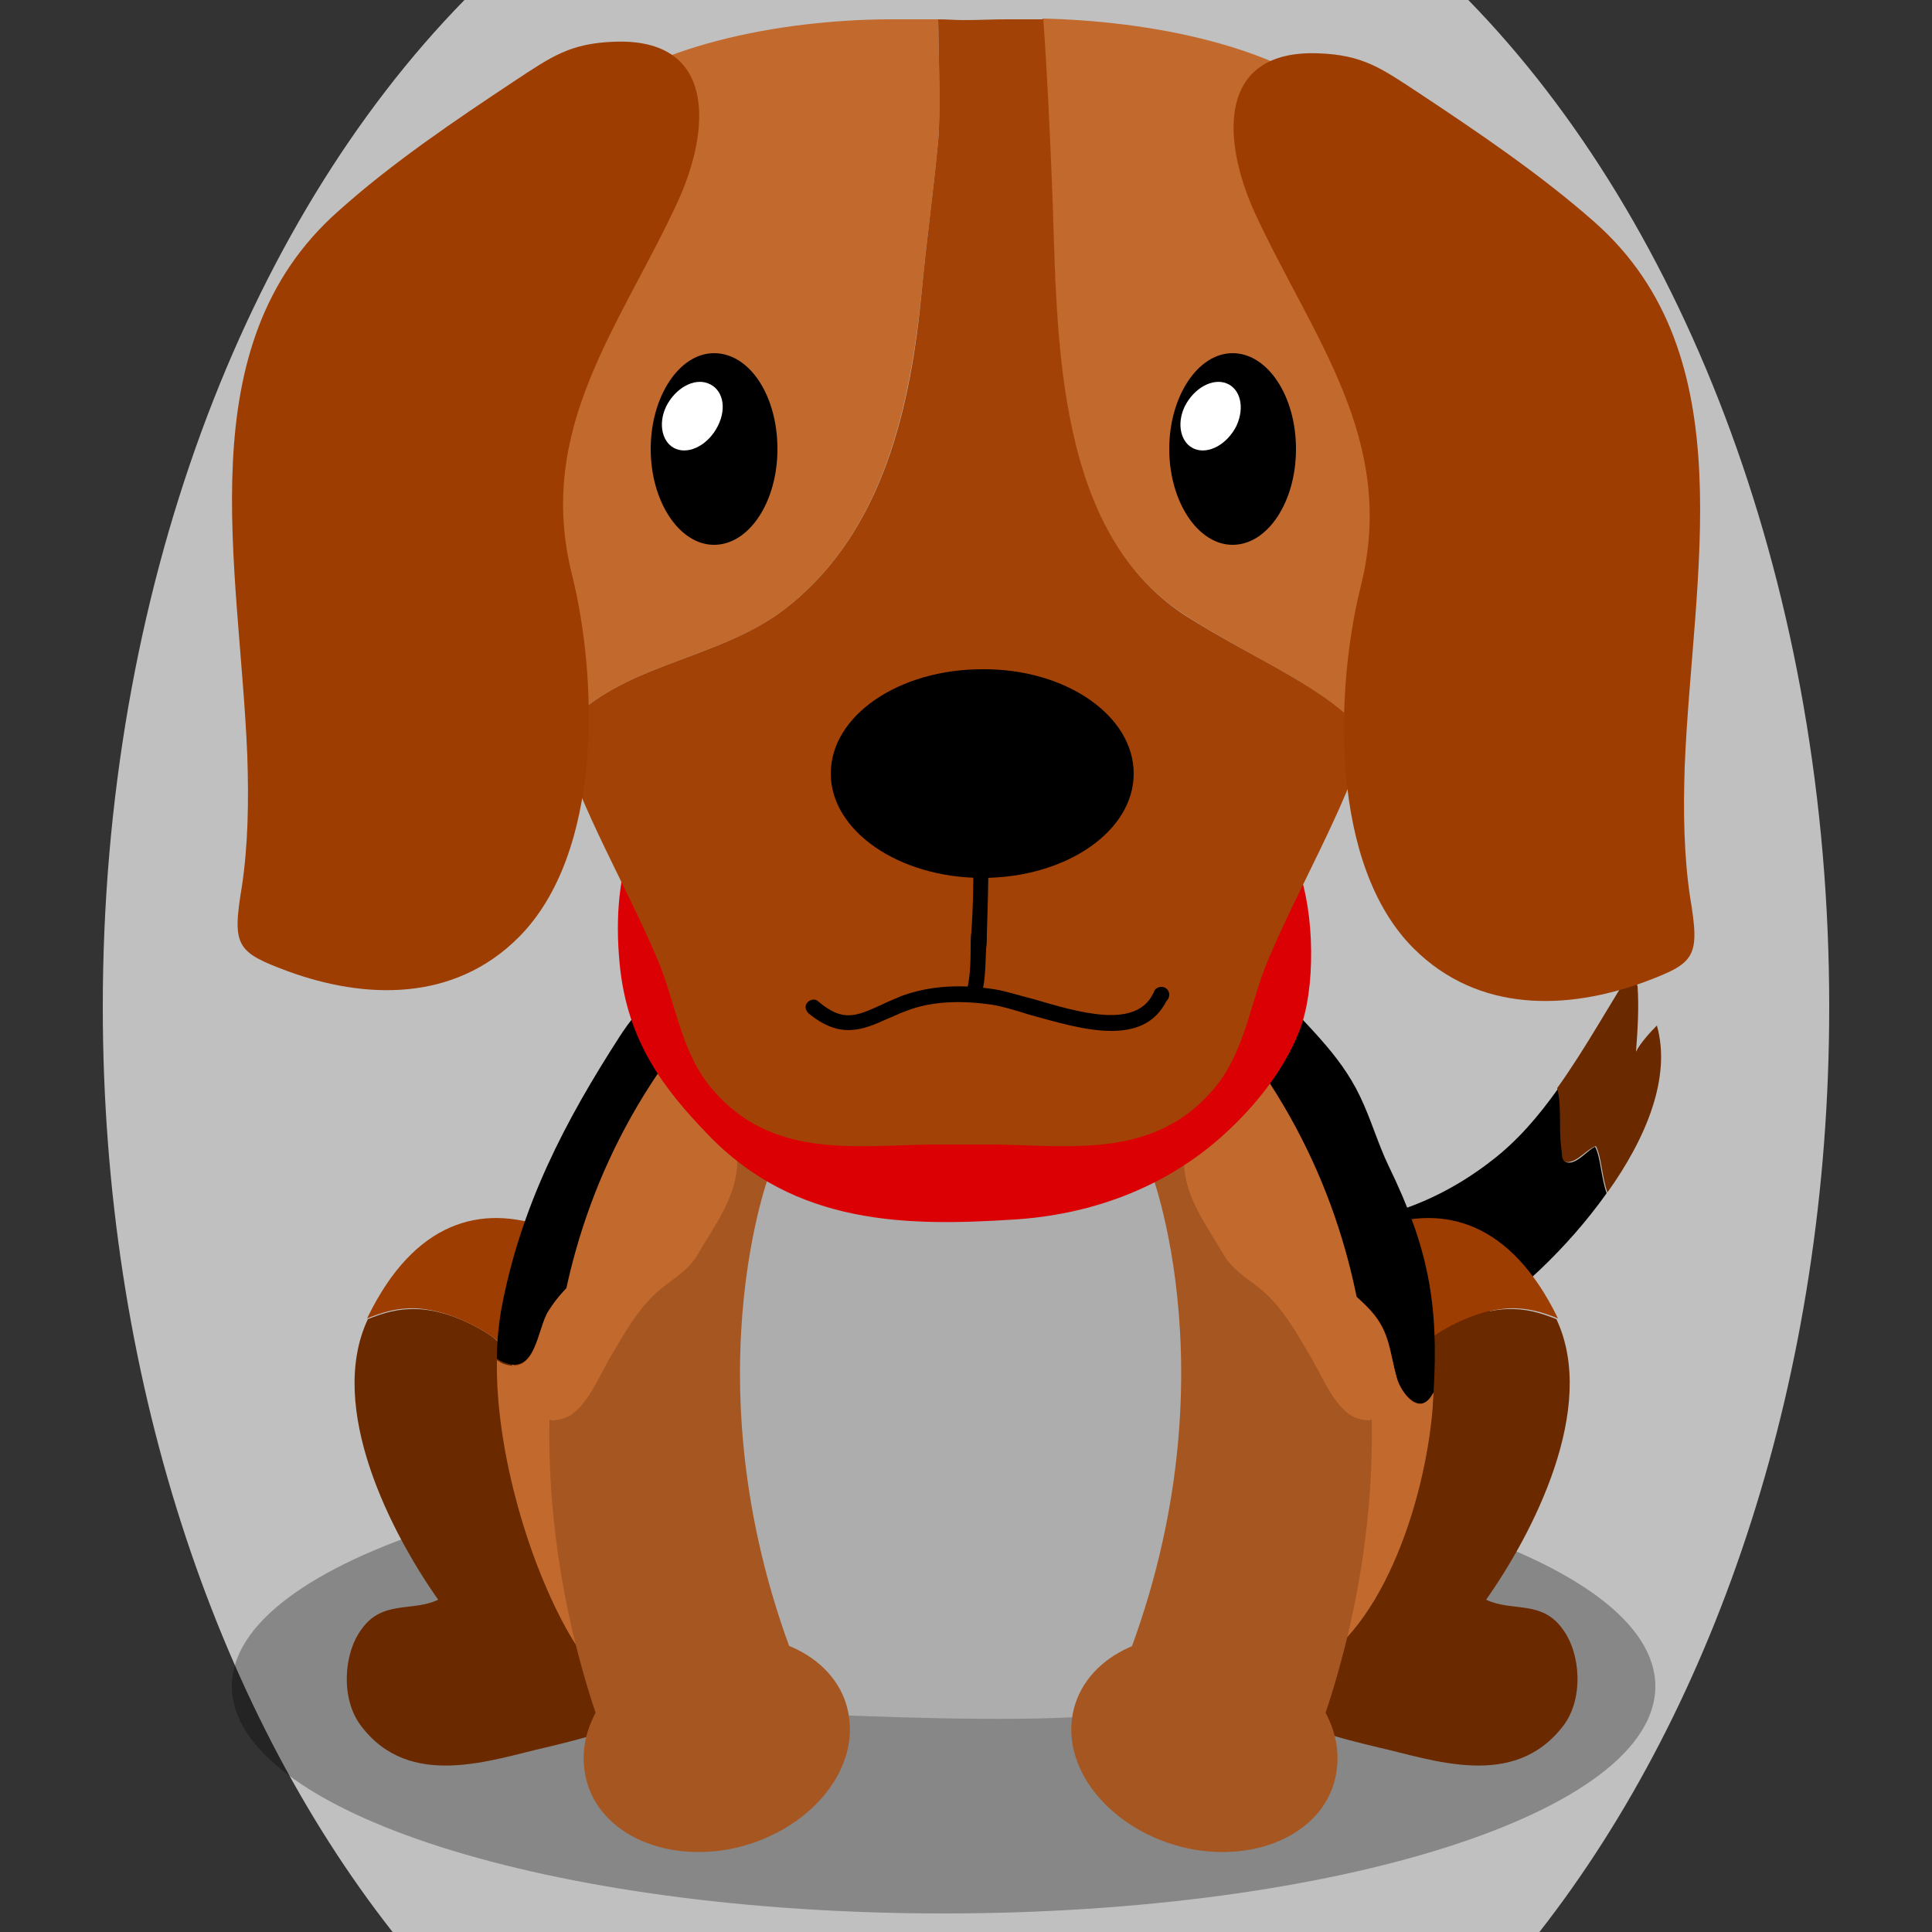
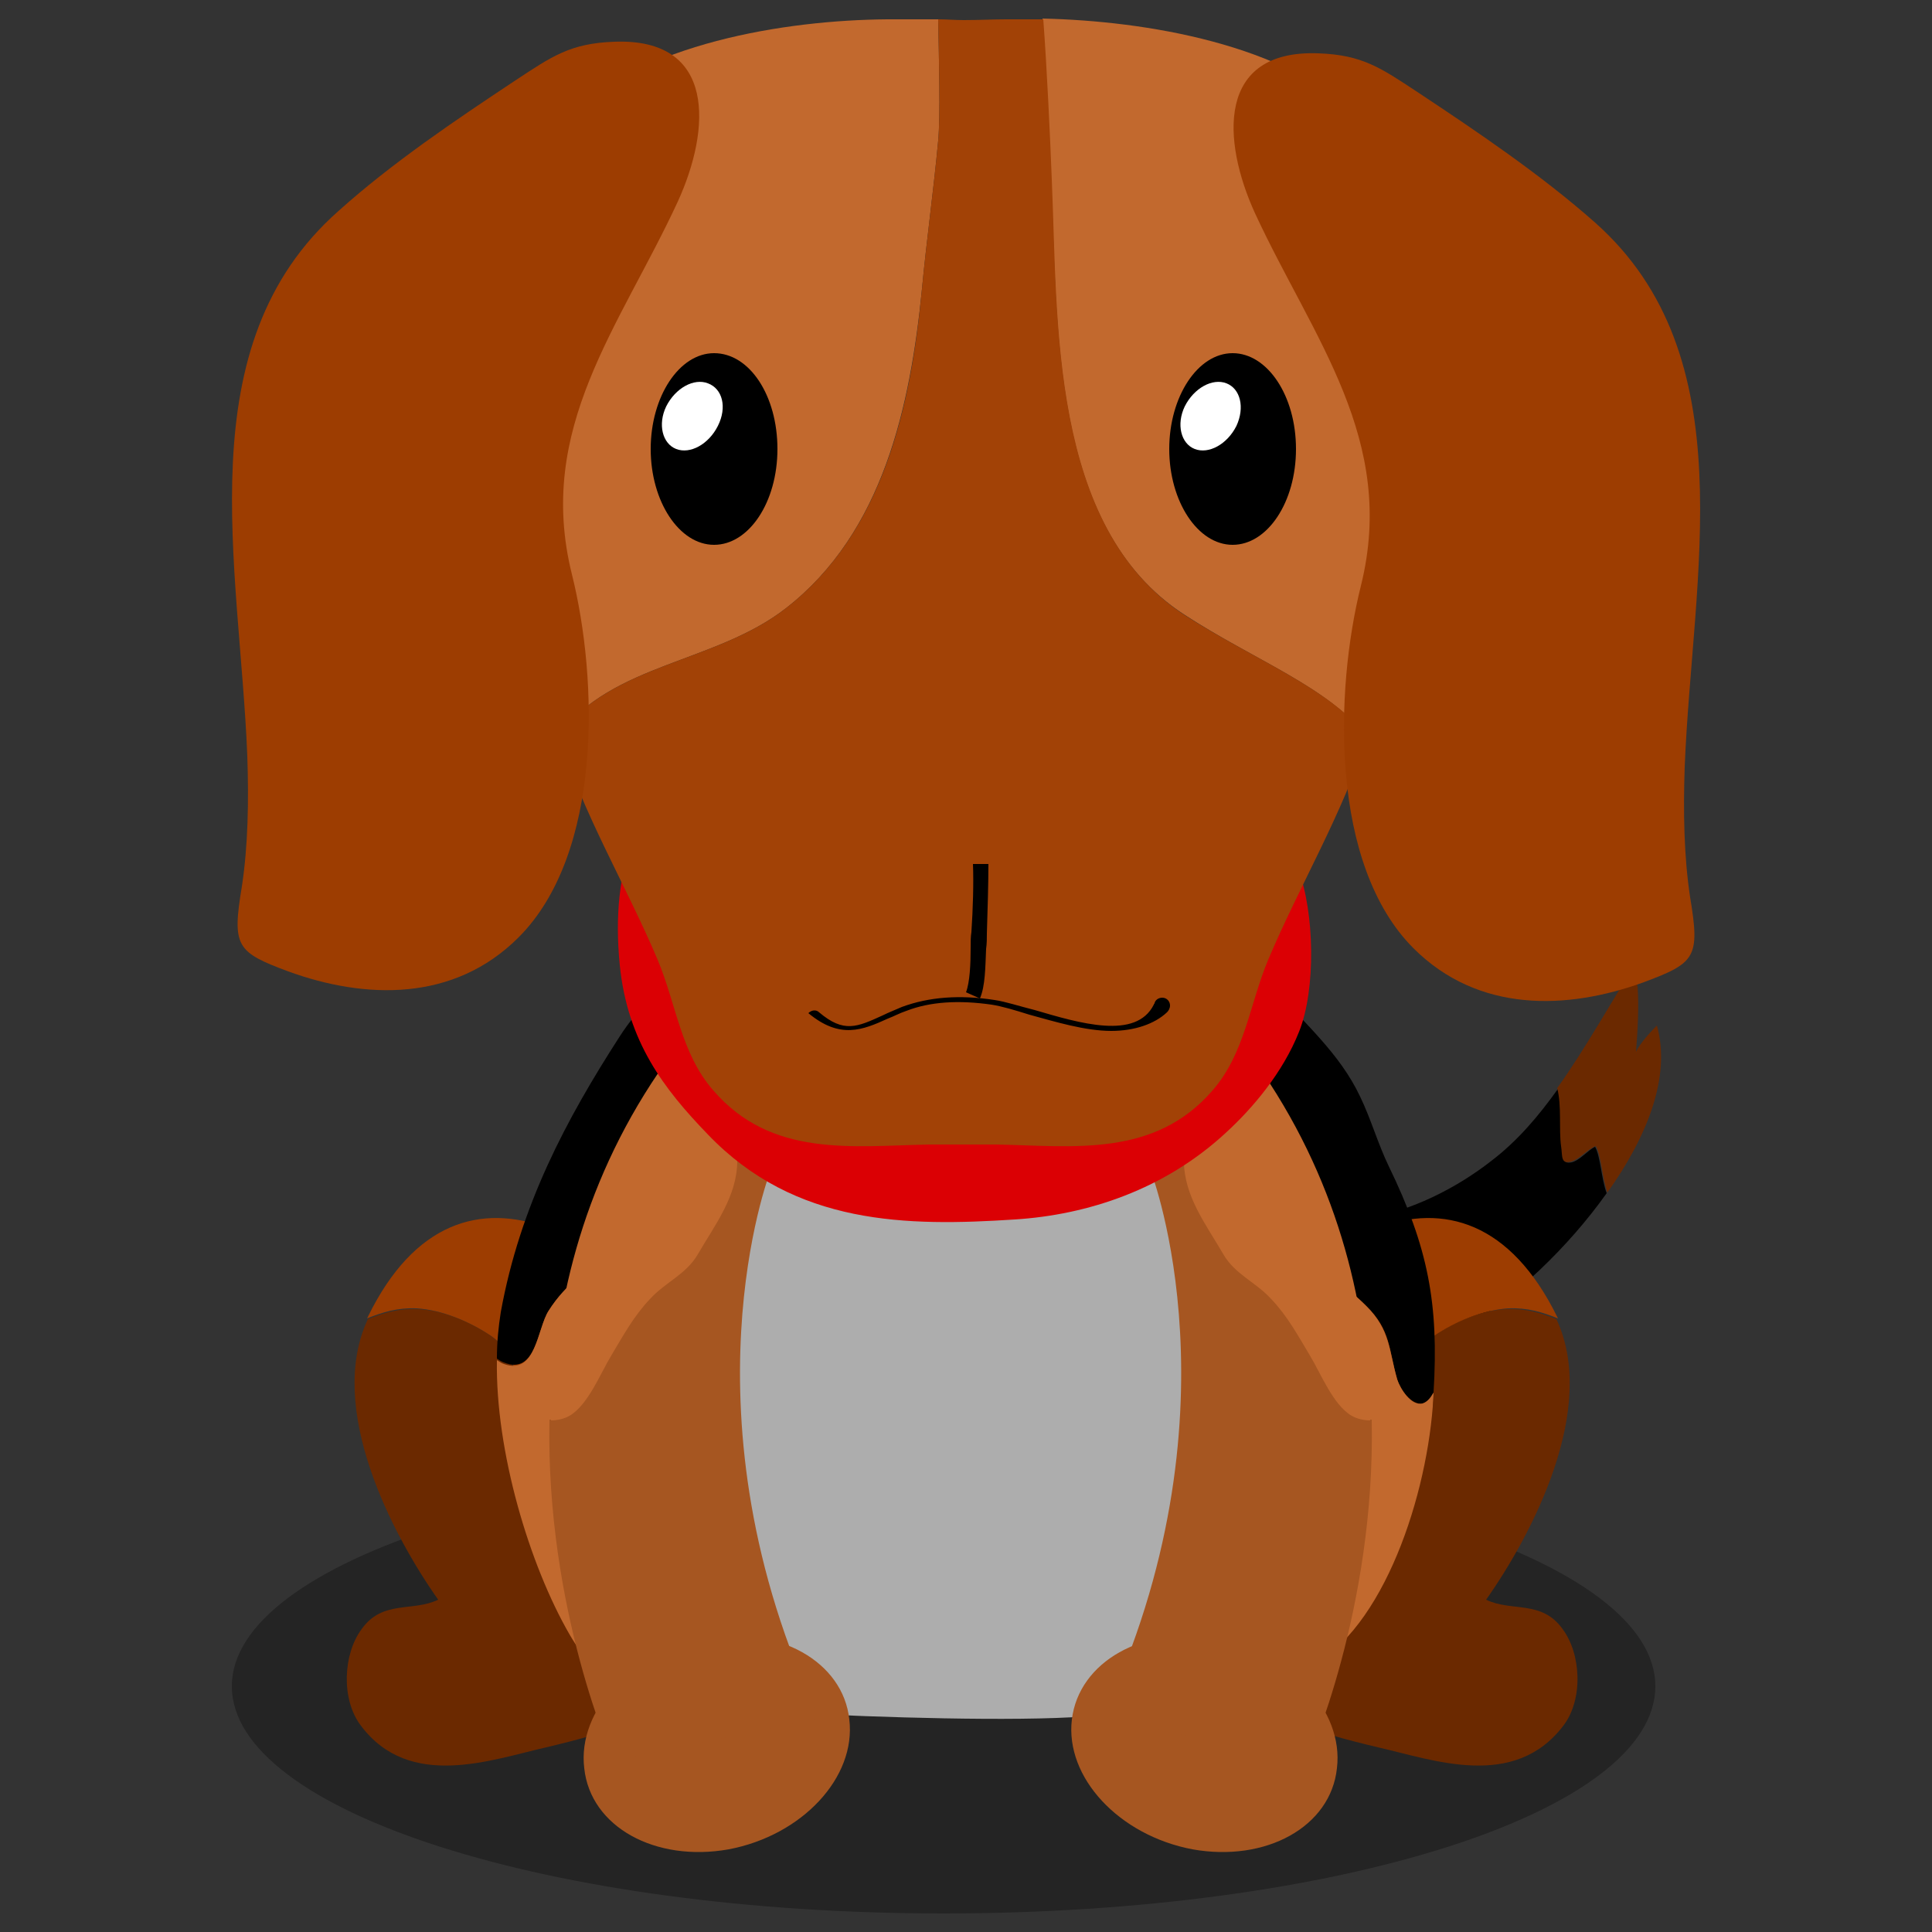
<svg xmlns="http://www.w3.org/2000/svg" version="1.1" id="Ebene_1" x="0px" y="0px" viewBox="0 0 250 250" style="enable-background:new 0 0 250 250;" xml:space="preserve">
  <rect x="0" y="0" width="250" height="250" fill="#333333" stroke="none" />
  <style type="text/css">
	.st0{fill:#6b2900;}
	.st1{opacity:0.3;}
	.st2{fill:#9d3d01;}
	.st3{fill:#c2692e;}
	.st4{fill:#adadad;}
	.st5{fill:#a65621;}
	.st6{fill:#db0004;}
	.st7{fill:#a24206;}
	.st8{fill:#FFFFFF;}

.bgel{fill:#C0C0C0;}</style>
-   <path class="bgel" d="M236.7,130.3c0,47.6-14.5,90.3-37.5,119.7H50.8c-23-29.3-37.5-72.1-37.5-119.7C13.3,76.6,31.7,29,60.1,0h129.9  C218.3,29,236.7,76.6,236.7,130.3z" />
  <g>
    <g>
      <path d="M203.4,150.4c-1.4,0.3-1.1-0.9-1.3-2c-0.3-2.2,0.1-5.2-0.5-7.5c-2.5,3.5-5.2,6.7-8.6,9.3c-4.6,3.6-10.4,6.5-16.3,7.5    c-4,0.7-9.1,1.1-13.1,0.2c-5-1.2-8.3-5.2-13.6-6c-4-0.6-10-1-13.5,1.6c-6.1,4.6-2.8,14,1.5,18.6c6.8,7.3,18.7,6.9,28,6.6    c8.8-0.3,17.1-3.1,24.6-7.6c5.2-3.1,12.2-9.5,17.3-16.7c-0.7-1.9-0.8-4.8-1.5-6C205.5,148.8,204.5,150.1,203.4,150.4z" />
      <path class="st0" d="M214.4,132.7c-0.7,0.7-2.2,2.3-2.7,3.4c0.2-2.7,0.4-5.7,0.2-8.5c-0.2,0,0.1-3-0.1-3.1    c-3.4,5.2-6.5,11-10.3,16.3c0.6,2.3,0.2,5.3,0.5,7.5c0.2,1.2-0.1,2.4,1.3,2c1.1-0.3,2.1-1.6,3.2-2c0.7,1.2,0.8,4.1,1.5,6    C213,147.3,216.3,139.4,214.4,132.7z" />
    </g>
    <path class="st1" d="M30,218.2c0,16.2,41.2,29.4,92.1,29.4c50.9,0,92.1-13.1,92.1-29.4c0-16.2-41.2-29.4-92.1-29.4   C71.3,188.9,30,202,30,218.2z" />
    <g>
      <path class="st0" d="M185.4,172.9c-2.5,1.8-2.7,4.5-4.4,6.9c-1.5,2.1-4,4.7-6.1,6.3c-2.8,2.2-6.5,4-9.7,5.5c-3.8,1.9-9,3.1-14.2,3    c-0.4,7,1.1,14.2,4.3,18.9c5.7,8.3,15.1,10.7,23,12.6c7.1,1.6,17.6,5.6,24-2.8c2.6-3.4,2.3-9.3-0.1-12.5c-2.7-3.8-6.6-2.2-9.9-3.8    c6-8.5,14.5-24.8,9.1-36.3c-2-0.8-3.9-1.4-6.4-1.3C191.8,169.5,188.2,171,185.4,172.9z" />
      <path class="st2" d="M154.9,180.9c-2.3,3.9-3.6,8.7-3.8,13.7c5.2,0,10.5-1.1,14.2-3c3.1-1.6,6.9-3.3,9.7-5.5    c2-1.6,4.6-4.2,6.1-6.3c1.6-2.4,1.8-5.1,4.4-6.9c2.8-1.9,6.4-3.4,9.7-3.6c2.5-0.1,4.4,0.5,6.4,1.3c0-0.1-0.1-0.1-0.1-0.2    C189.4,145.8,166.9,160.8,154.9,180.9z" />
    </g>
    <g>
      <path class="st0" d="M63.6,172.9c2.5,1.8,2.7,4.5,4.4,6.9c1.5,2.1,4,4.7,6.1,6.3c2.7,2.2,6.5,4,9.7,5.5c3.8,1.9,9,3.1,14.2,3    c0.4,7-1.1,14.2-4.3,18.9c-5.7,8.3-15.1,10.7-23,12.6c-7.1,1.6-17.7,5.6-24-2.8c-2.6-3.4-2.3-9.3,0.1-12.5    c2.7-3.8,6.6-2.2,9.9-3.8c-6-8.5-14.5-24.8-9.1-36.3c2-0.8,3.9-1.4,6.4-1.3C57.2,169.5,60.8,171,63.6,172.9z" />
      <path class="st2" d="M94.1,180.9c2.3,3.9,3.6,8.7,3.9,13.7c-5.2,0-10.5-1.1-14.2-3c-3.1-1.6-6.9-3.3-9.7-5.5    c-2-1.6-4.6-4.2-6.1-6.3c-1.6-2.4-1.8-5.1-4.4-6.9c-2.8-1.9-6.4-3.4-9.7-3.6c-2.5-0.1-4.4,0.5-6.4,1.3c0-0.1,0.1-0.1,0.1-0.2    C59.6,145.8,82.1,160.8,94.1,180.9z" />
    </g>
    <g>
      <path d="M71,169.6c4.5-7,12.7-9.1,19.5-12.9c15-8.5,33.9-6.5,50.2-3.9c10.7,1.7,22.3,5.8,31.2,12.2c1.8,1.3,3.4,2.5,4.9,4    c3.2,3.1,2.9,5.7,4,9.5c0.3,1.1,1.8,3.4,3.3,3.1c0.6-0.2,1-0.7,1.4-1.4c0.7-11.5-0.7-18.8-5.8-29.3c-1.4-2.9-2.3-6.1-3.7-9    c-2.7-5.7-7.2-9.4-11.2-14.1c-2.8-3.3-4.7-7.7-8.9-9.5c-9.6-4.1-21-1.5-30.9-1.5c-14,0-35.3,2.5-44.8,17.3    c-6.9,10.7-12.9,21.9-15.4,35.7c-0.3,1.9-0.5,3.9-0.5,6c0.3,0.2,0.6,0.4,0.9,0.5C69.4,178,69.5,171.9,71,169.6z" />
      <path class="st3" d="M73.7,211.5c7.2,12.4,17.2,8.5,28.1,9.2c16.4,1,32.6,2.4,48.5-0.6c6.9-1.3,11.2-1.1,18.1-3.9    c10-4.1,16-21.4,17-34.2c0-0.6,0.1-1.2,0.1-1.8c-0.4,0.7-0.8,1.2-1.4,1.4c-1.5,0.4-2.9-1.9-3.3-3.1c-1.1-3.8-0.9-6.4-4-9.5    c-1.5-1.5-3.1-2.8-4.9-4c-8.9-6.4-20.5-10.5-31.2-12.2c-16.3-2.6-35.2-4.6-50.2,3.9c-6.8,3.9-15.1,5.9-19.5,12.9    c-1.5,2.3-1.6,8.4-5.8,6.9c-0.3-0.1-0.6-0.3-0.9-0.5C64.1,187.8,68.5,202.5,73.7,211.5z" />
    </g>
    <path class="st4" d="M90.2,138.6c8.4-15.9,32.2-16,45.2-12.1c10.4,3.1,20.2,6.9,25.9,19.1c3.3,7,3.9,14.1,1.8,21.7   c-1.1,4.1-2.8,7.9-4,11.9c-1,3.4-0.6,5.1-0.9,8.4c-1,10-7.5,21.2-12.9,28.4c-1.4,1.8-3.2,4.5-4.8,6.1c-9.3,0.7-27.4,0.1-36.8-0.4   c-5.1-5.1-8.9-12.9-12.3-19.5C82.6,185,79.8,158.3,90.2,138.6z" />
    <g>
      <g>
        <g>
          <g>
            <path class="st5" d="M138.7,222.5c-0.9,7.5,6.1,15,15.6,16.8c9.5,1.7,17.9-2.9,18.7-10.5c0.9-7.5-6.1-15-15.6-16.8       C148,210.3,139.6,215,138.7,222.5z" />
          </g>
        </g>
      </g>
      <g>
        <path class="st5" d="M169.6,175.3c-1.5-2.5-2.9-5.1-5-7.3c-2.1-2.2-4.8-3.2-6.2-5.8c-2.2-3.8-5.1-7.5-5.1-12.1     c0-0.7,0-1.5,0.1-2.2l-4.4,3.9c0,0,12,31.4-6.4,70.5l26.6,5.5c0,0,8.8-19.5,8.3-44.1c-0.8,0-1.6-0.2-2.4-0.6     C172.6,181.8,171,177.6,169.6,175.3z" />
        <path class="st3" d="M153.3,148c-0.1,0.7-0.1,1.4-0.1,2.2c0,4.6,2.9,8.3,5.1,12.1c1.5,2.6,4.2,3.6,6.2,5.8c2.1,2.2,3.5,4.8,5,7.3     c1.4,2.3,3,6.4,5.4,7.8c0.7,0.4,1.6,0.6,2.4,0.6c-0.3-14.2-3.8-30.1-13.9-45L153.3,148z" />
      </g>
    </g>
    <g>
      <g>
        <g>
          <g>
            <path class="st5" d="M109.9,222.5c0.9,7.5-6.1,15-15.6,16.8c-9.5,1.7-17.9-2.9-18.7-10.5c-0.9-7.5,6.1-15,15.6-16.8       C100.7,210.3,109.1,215,109.9,222.5z" />
          </g>
        </g>
      </g>
      <g>
        <path class="st5" d="M79,175.3c1.5-2.5,2.9-5.1,5-7.3c2.1-2.2,4.7-3.2,6.2-5.8c2.2-3.8,5.1-7.5,5.1-12.1c0-0.7,0-1.5-0.1-2.2     l4.4,3.9c0,0-12,31.4,6.4,70.5l-26.6,5.5c0,0-8.8-19.5-8.3-44.1c0.8,0,1.6-0.2,2.4-0.6C76.1,181.8,77.6,177.6,79,175.3z" />
        <path class="st3" d="M95.3,148c0.1,0.7,0.1,1.4,0.1,2.2c0,4.6-2.9,8.3-5.1,12.1c-1.5,2.6-4.2,3.6-6.2,5.8c-2.1,2.2-3.5,4.8-5,7.3     c-1.4,2.3-3,6.4-5.4,7.8c-0.7,0.4-1.6,0.6-2.4,0.6c0.3-14.2,3.8-30.1,13.9-45L95.3,148z" />
      </g>
    </g>
    <g>
      <path class="st6" d="M168,112.5c2.1,5.6,2.3,15.5,0.1,21c-2.1,5.3-6,9.9-9.5,13.1c-7.9,7.3-17.8,10.6-27.3,11.2    c-13.9,0.9-28.4,0.8-39.7-11c-5.7-5.9-10.4-12-11.4-21.9c-2.6-26.1,15.8-32,31.5-35.8c14.8-3.6,37.5-6.1,48.7,10.6    C162.7,103.4,166.3,108.2,168,112.5z" />
    </g>
    <g>
      <g>
        <path class="st3" d="M101.7,78.7c12.6-9.8,16.1-26.2,17.6-41.3c0.6-6.4,1.5-12.7,2.1-19.2c0.3-3.3,0.1-10.2,0-15.7     c-0.8,0-1.5,0-2.2,0c-0.7,0-1.4,0-2.2,0c-0.7,0-1.4,0-2.2,0C101.6,2.6,83,5.6,73.3,15.3c-9.1,9.2-7.1,22.1-5.4,33.8     c2.1,14.4,0.2,29.7,3.8,43.8c0.2,0.7,0.4,1.5,0.6,2.2C79.3,85.8,92.6,85.8,101.7,78.7z" />
        <path class="st3" d="M181.4,49.1c1.7-11.7,3.7-24.6-5.4-33.8c-9.5-9.6-27.8-12.6-41.1-12.9c0.5,6.7,0.9,15.6,1.1,20.7     c0.9,18.5-0.3,45,17.2,56.4c9.2,6,18.7,9.4,23.6,15.8c0.3-0.8,0.5-1.7,0.7-2.5C181.2,78.8,179.3,63.5,181.4,49.1z" />
        <path class="st7" d="M153.3,79.6c-17.5-11.4-16.4-38-17.2-56.4c-0.2-5.1-0.6-14-1.1-20.7c-0.2,0-0.3,0-0.5,0c-0.7,0-1.4,0-2.1,0     c-0.7,0-1.4,0-2.2,0c-1.7,0-3.6,0.1-5.5,0.1c-1.1,0-2.2-0.1-3.3-0.1c0.1,5.6,0.3,12.4,0,15.7c-0.6,6.5-1.5,12.8-2.1,19.2     c-1.4,15.1-5,31.5-17.6,41.3c-9.1,7.1-22.4,7.1-29.4,16.4c3,10,8.8,19.6,12.8,29.1c2.4,5.7,3,12.1,7.2,16.9     c7.5,8.7,17.9,7.2,27.9,7c1.5,0,3,0,4.4,0c1.4,0,2.9,0,4.4,0c9.9,0.2,20.4,1.7,27.9-7c4.2-4.8,4.8-11.2,7.2-16.9     c4-9.5,9.7-19,12.8-28.9C172,89,162.5,85.5,153.3,79.6z" />
      </g>
      <path class="st2" d="M218,99.2c-0.2,5.9-0.1,11.6,0.7,16.9c1.3,7.8,0.7,8.5-6,11c-9.9,3.6-21.4,4-29.8-4.4    c-10.8-10.8-10.2-33.3-6.8-46.9c4.7-18.9-6.2-32-13.7-48.2c-4.3-9.4-5-21.2,8.2-20.7c5.7,0.2,8.1,1.9,12.8,5    c7.7,5.1,16,10.7,23,16.9C225.9,46.1,219,74.4,218,99.2z" />
      <path class="st2" d="M32,97.8c0.2,5.9,0.1,11.6-0.7,16.9c-1.3,7.8-0.7,8.5,6,11c9.9,3.6,21.4,4,29.8-4.4    C78,110.4,77.4,87.9,74,74.3c-4.7-18.9,6.2-32,13.7-48.2c4.3-9.4,5-21.2-8.2-20.7c-5.7,0.2-8.1,1.9-12.8,5    c-7.7,5.1-16,10.7-22.9,16.9C24.1,44.7,31,73,32,97.8z" />
-       <path d="M146.7,100.1c0,7.5-8.8,13.5-19.6,13.5c-10.8,0-19.6-6.1-19.6-13.5c0-7.5,8.8-13.5,19.6-13.5    C137.9,86.5,146.7,92.6,146.7,100.1z" />
      <path d="M126.8,129.2l-1.8-0.8c0.5-1.3,0.6-3.7,0.6-5.7c0-0.8,0-1.5,0.1-2.1c0.2-3,0.3-6.4,0.2-8.8l2,0c0,2.4-0.1,6-0.2,9    c0,0.6,0,1.3-0.1,2C127.5,125.1,127.5,127.6,126.8,129.2z" />
-       <path d="M143.8,133.4c-3.4,0-7.3-1.2-10.6-2.1c-1.9-0.6-3.6-1.1-4.9-1.3c-4.2-0.6-7.9-0.4-11,0.8c-0.9,0.3-1.6,0.7-2.4,1    c-3.3,1.5-6.2,2.7-10.3-0.7c-0.4-0.4-0.5-1-0.1-1.4c0.4-0.4,1-0.5,1.4-0.1c3.2,2.7,4.9,1.9,8.2,0.4c0.8-0.4,1.6-0.7,2.5-1.1    c3.5-1.3,7.5-1.6,12-0.9c1.4,0.2,3.2,0.8,5.2,1.3c5.8,1.7,13.1,3.9,15.4-0.7c0-0.1,0.1-0.1,0.1-0.2c0.1-0.4,0.5-0.7,1-0.7    c0.6,0,1,0.5,1,1c0,0.4-0.2,0.7-0.4,0.9C149.4,132.5,146.8,133.4,143.8,133.4z" />
+       <path d="M143.8,133.4c-3.4,0-7.3-1.2-10.6-2.1c-1.9-0.6-3.6-1.1-4.9-1.3c-4.2-0.6-7.9-0.4-11,0.8c-0.9,0.3-1.6,0.7-2.4,1    c-3.3,1.5-6.2,2.7-10.3-0.7c0.4-0.4,1-0.5,1.4-0.1c3.2,2.7,4.9,1.9,8.2,0.4c0.8-0.4,1.6-0.7,2.5-1.1    c3.5-1.3,7.5-1.6,12-0.9c1.4,0.2,3.2,0.8,5.2,1.3c5.8,1.7,13.1,3.9,15.4-0.7c0-0.1,0.1-0.1,0.1-0.2c0.1-0.4,0.5-0.7,1-0.7    c0.6,0,1,0.5,1,1c0,0.4-0.2,0.7-0.4,0.9C149.4,132.5,146.8,133.4,143.8,133.4z" />
      <g>
        <path d="M100.6,58.1c0,6.9-3.7,12.4-8.2,12.4c-4.5,0-8.2-5.6-8.2-12.4s3.7-12.4,8.2-12.4C97,45.7,100.6,51.2,100.6,58.1z" />
        <path class="st8" d="M91.6,49.6c-1.8-0.7-4.2,0.6-5.4,3c-1.1,2.3-0.5,4.8,1.3,5.5c1.8,0.7,4.2-0.6,5.4-3     C94.1,52.7,93.5,50.3,91.6,49.6z" />
      </g>
      <g>
        <path d="M167.7,58.1c0,6.9-3.7,12.4-8.2,12.4c-4.5,0-8.2-5.6-8.2-12.4s3.7-12.4,8.2-12.4C164,45.7,167.7,51.2,167.7,58.1z" />
        <path class="st8" d="M158.7,49.6c-1.8-0.7-4.2,0.6-5.4,3c-1.1,2.3-0.5,4.8,1.3,5.5c1.8,0.7,4.2-0.6,5.4-3     C161.1,52.7,160.5,50.3,158.7,49.6z" />
      </g>
    </g>
  </g>
</svg>